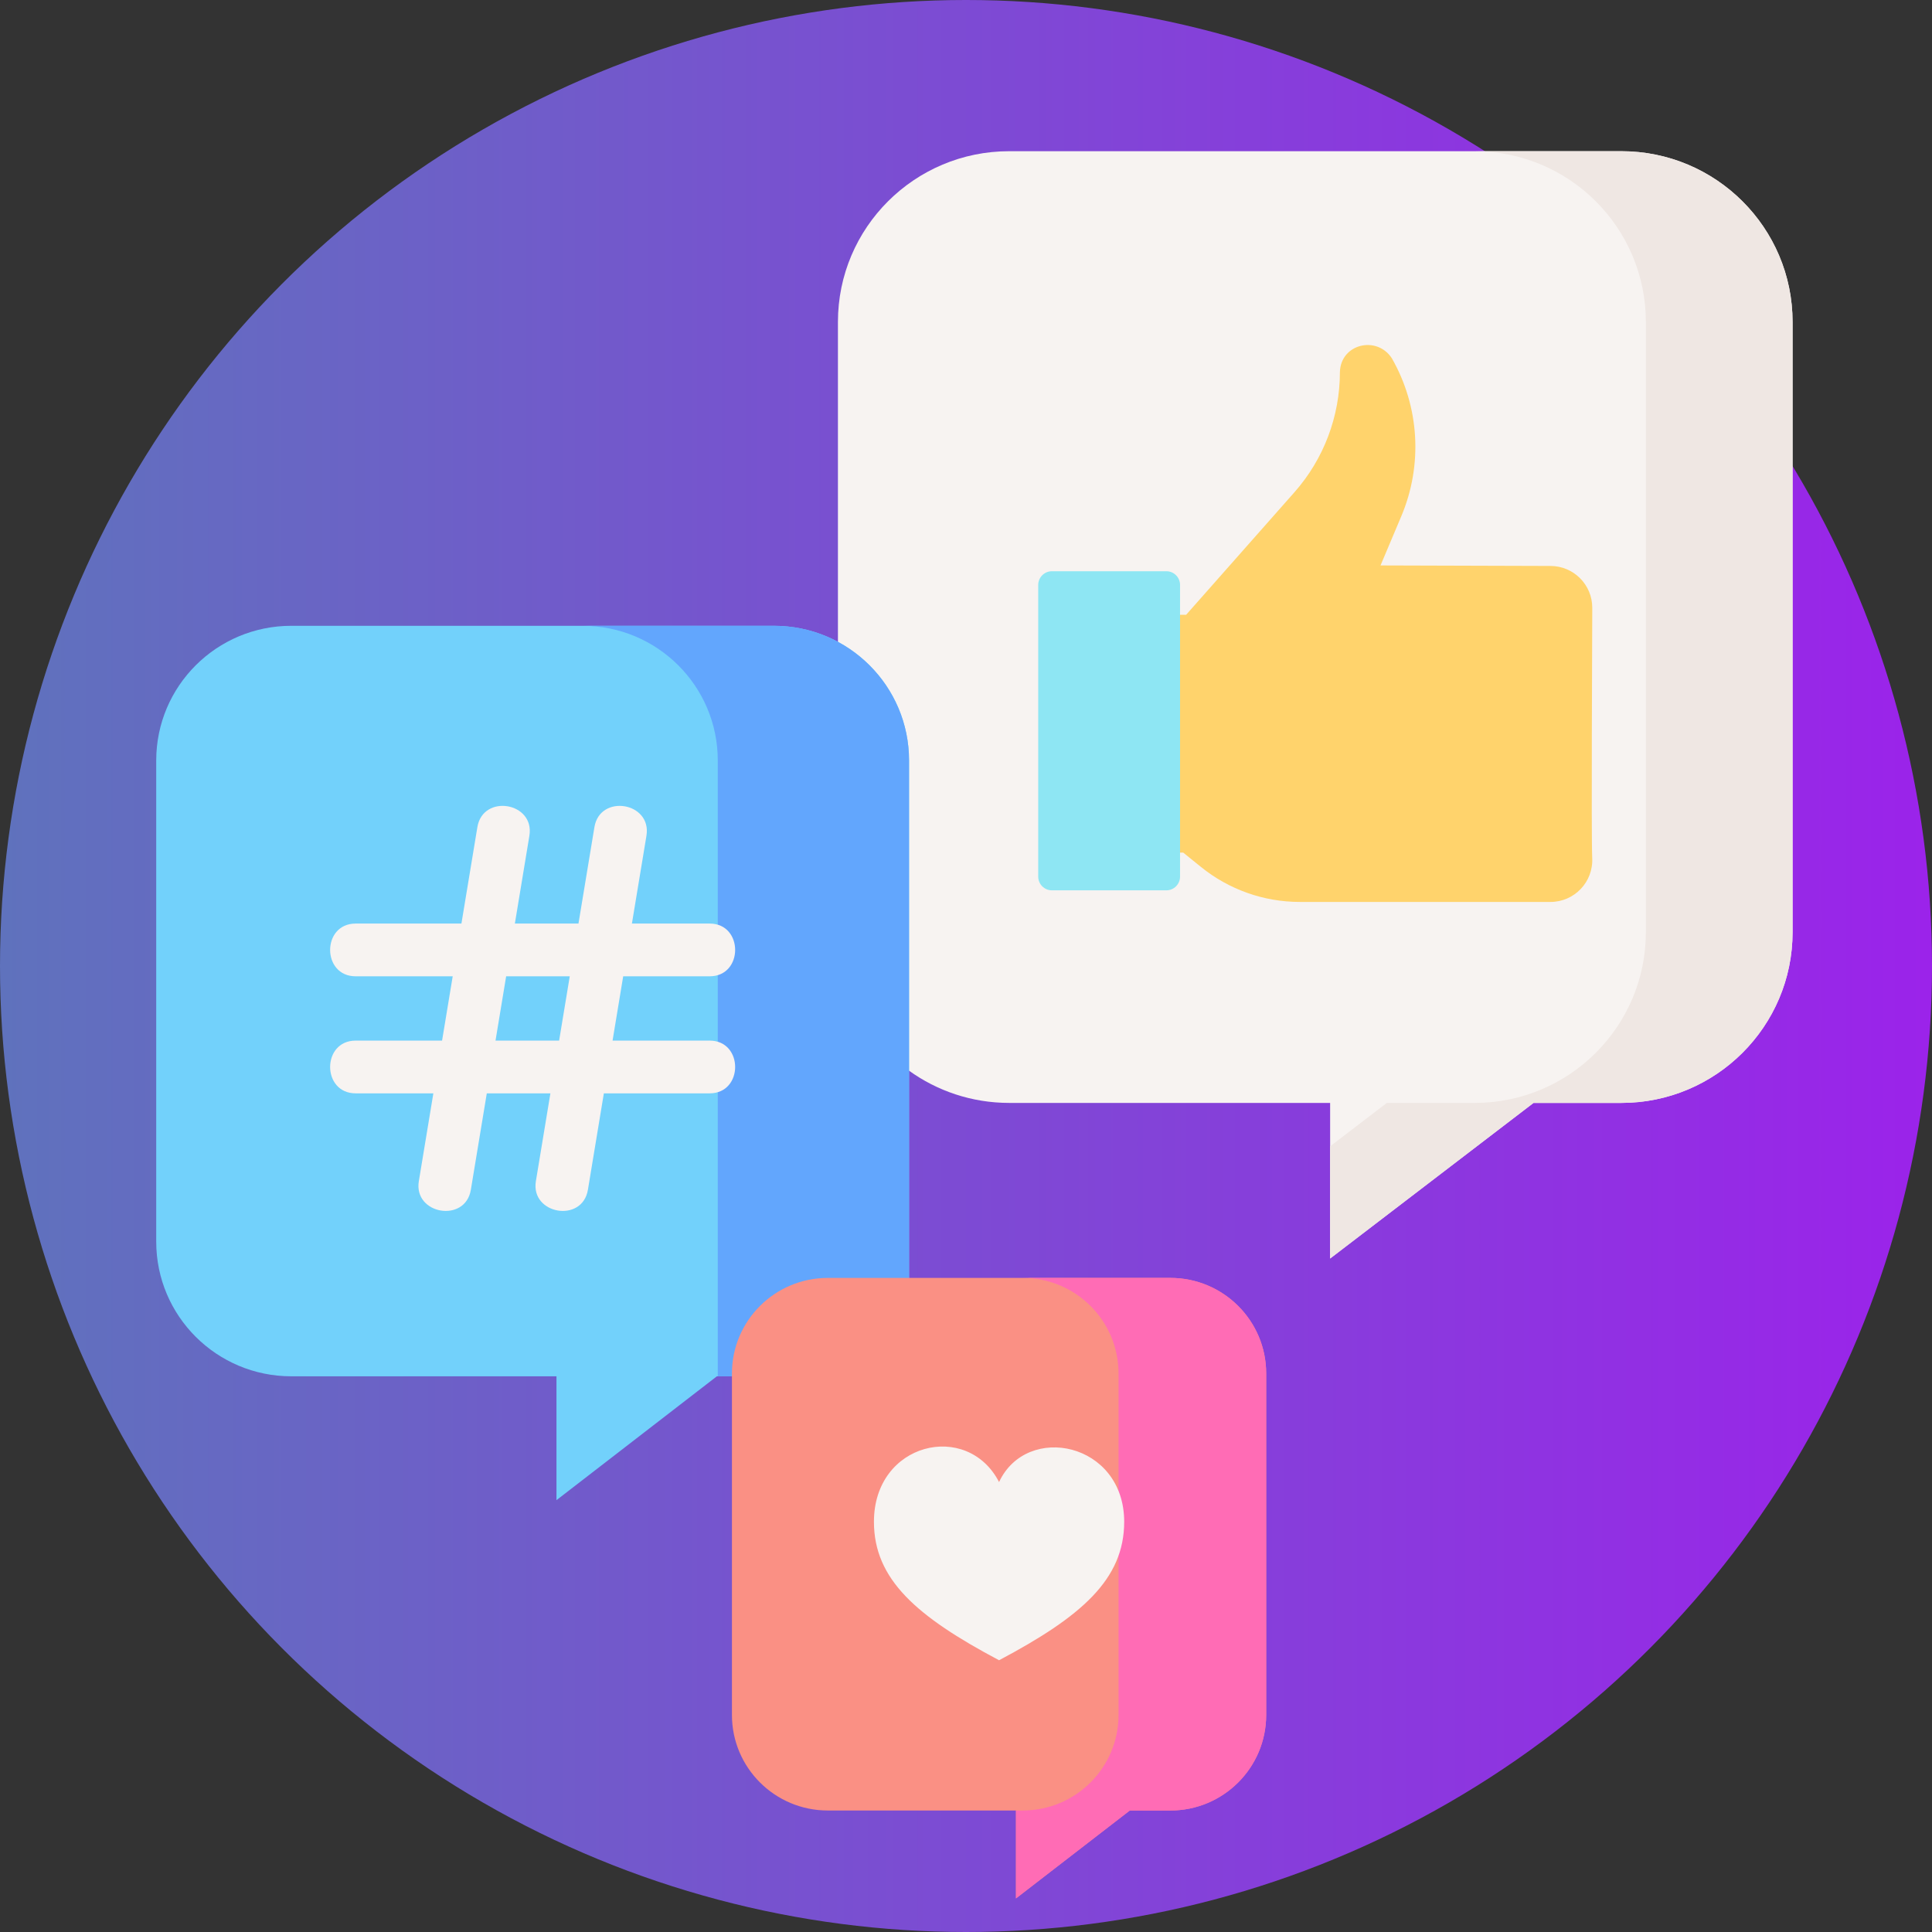
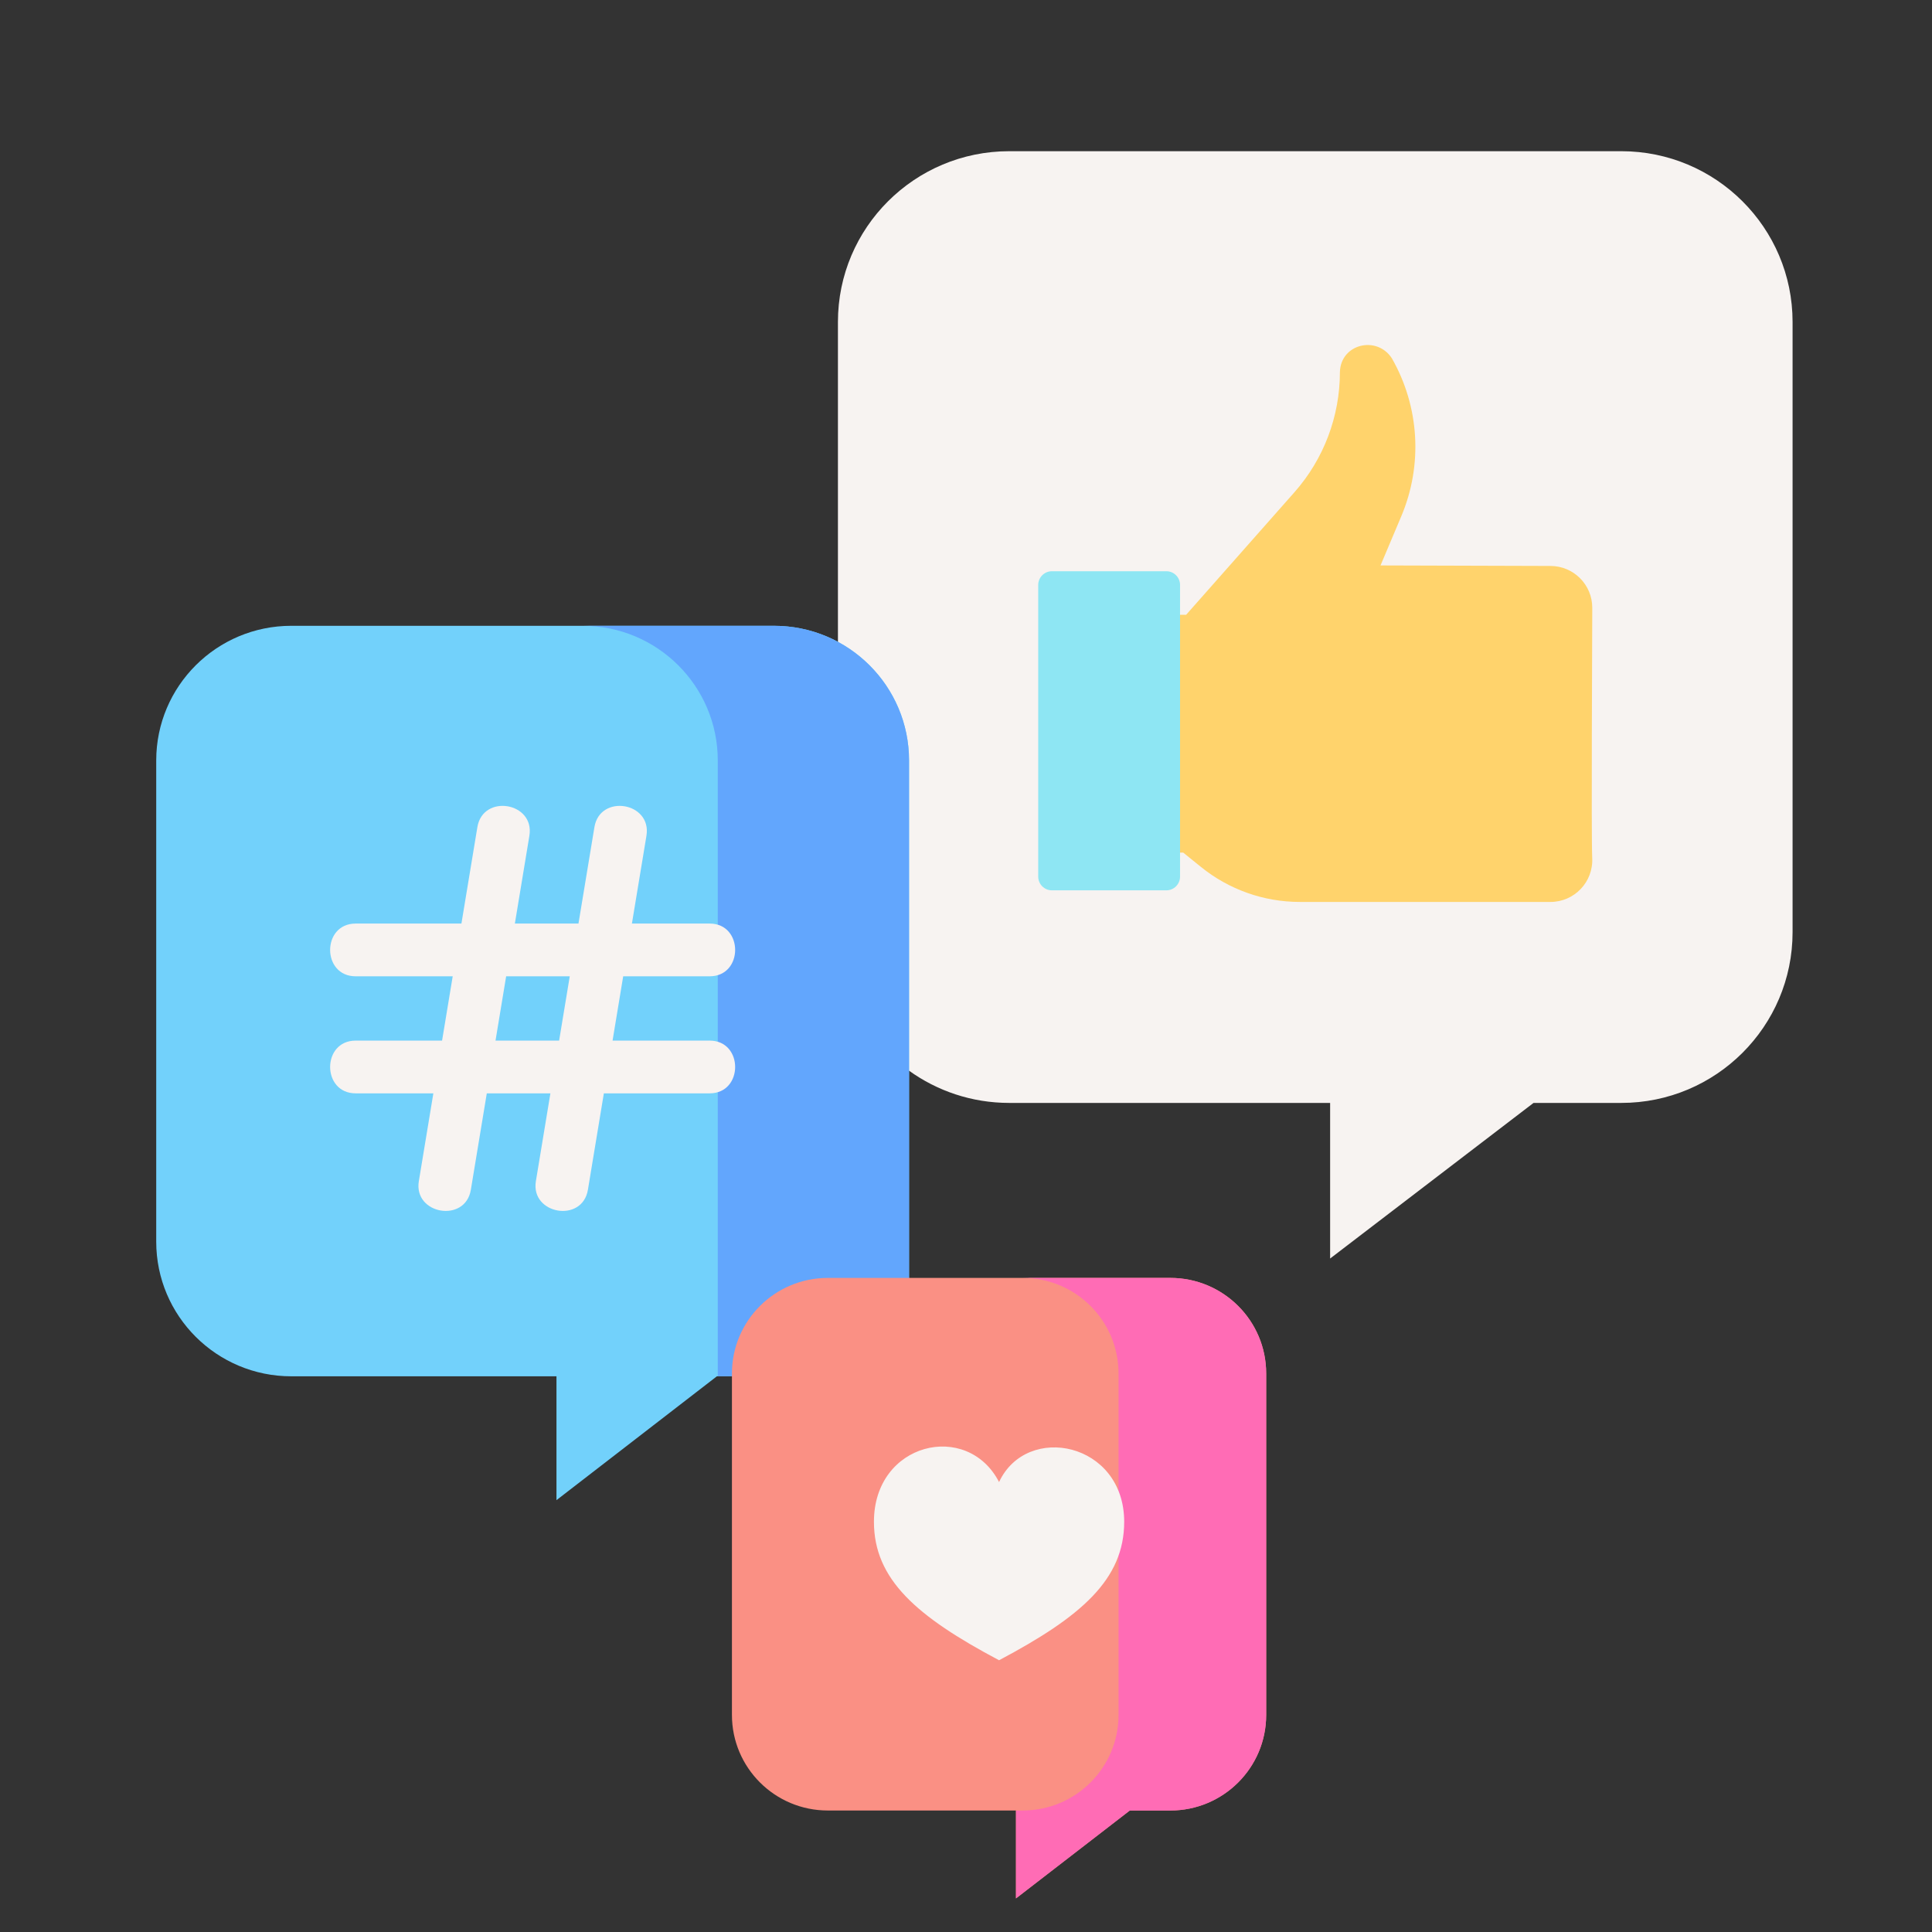
<svg xmlns="http://www.w3.org/2000/svg" width="115" height="115" viewBox="0 0 115 115" fill="none">
  <rect x="0" y="0" width="115" height="115" fill="#333333" stroke="none" />
-   <circle cx="57.5" cy="57.5" r="57.5" fill="url(#paint0_linear)" />
  <path d="M54.095 63.721C55.775 64.934 57.84 65.65 60.073 65.65H79.174V74.912L91.282 65.65H96.505C102.136 65.65 106.701 61.099 106.701 55.486V19.164C106.701 13.551 102.136 9 96.505 9H60.073C54.442 9 49.877 13.551 49.877 19.164V63.721H54.095Z" fill="#F7F3F1" />
-   <path d="M96.505 9H87.772C93.403 9 97.968 13.551 97.968 19.164V55.486C97.968 61.099 93.403 65.65 87.772 65.65H82.549L79.174 68.232V74.912L91.281 65.65H96.505C102.136 65.65 106.701 61.099 106.701 55.486V19.164C106.701 13.551 102.136 9 96.505 9V9Z" fill="#EFE7E3" />
  <path d="M70.432 50.752L71.483 51.602C73.149 52.951 75.228 53.687 77.371 53.687H92.29C93.704 53.687 94.843 52.507 94.775 51.078C94.712 49.74 94.778 37.551 94.778 36.176C94.778 34.802 93.664 33.688 92.29 33.688L82.174 33.657L83.412 30.724C84.699 27.676 84.491 24.202 82.85 21.329C81.96 19.954 79.799 20.46 79.756 22.151C79.756 24.782 78.796 27.321 77.055 29.294L70.605 36.593H68.253V50.751H70.432V50.752Z" fill="#FFD36C" />
  <path d="M69.425 52.996H62.614C62.164 52.996 61.799 52.631 61.799 52.181V34.818C61.799 34.368 62.164 34.002 62.614 34.002H69.425C69.876 34.002 70.241 34.367 70.241 34.818V52.181C70.24 52.631 69.876 52.996 69.425 52.996Z" fill="#8EE6F3" />
  <path d="M54.11 81.923V45.266C54.11 40.839 50.51 37.25 46.069 37.25H17.34C12.899 37.25 9.299 40.839 9.299 45.266V73.908C9.299 78.335 12.899 81.923 17.34 81.923H33.123V89.295L42.671 81.923H54.11Z" fill="#72D1FB" />
-   <path d="M46.07 37.25H34.684C39.125 37.25 42.725 40.839 42.725 45.266V81.923H54.11V45.266C54.11 40.839 50.51 37.25 46.07 37.25Z" fill="#62A6FD" />
+   <path d="M46.07 37.25H34.684C39.125 37.25 42.725 40.839 42.725 45.266V81.923H54.11V45.266C54.11 40.839 50.51 37.25 46.07 37.25" fill="#62A6FD" />
  <path d="M42.241 61.941H36.462L37.095 58.113H42.241C44.265 58.113 44.265 54.974 42.241 54.974H37.614L38.479 49.747C38.809 47.75 35.712 47.238 35.382 49.235L34.433 54.974H30.647L31.511 49.747C31.841 47.75 28.745 47.237 28.415 49.235L27.466 54.974H21.169C19.144 54.974 19.144 58.113 21.169 58.113H26.947L26.314 61.941H21.169C19.144 61.941 19.144 65.08 21.169 65.08H25.795L24.931 70.307C24.604 72.283 27.697 72.819 28.027 70.819L28.976 65.08H32.762L31.898 70.307C31.571 72.283 34.664 72.819 34.995 70.819L35.944 65.08H42.241C44.265 65.08 44.265 61.941 42.241 61.941ZM33.281 61.941H29.495L30.128 58.113H33.914L33.281 61.941Z" fill="#F7F3F1" />
  <path d="M69.662 76.066H49.274C46.123 76.066 43.568 78.613 43.568 81.754V102.08C43.568 105.221 46.123 107.768 49.274 107.768H60.474V113L67.25 107.768H69.662C72.814 107.768 75.368 105.222 75.368 102.08V81.754C75.368 78.613 72.814 76.066 69.662 76.066Z" fill="#FA9084" />
  <path d="M69.663 76.066H60.874C64.025 76.066 66.58 78.613 66.58 81.754V102.08C66.58 105.222 64.025 107.768 60.874 107.768H60.475V113L67.251 107.768H69.663C72.814 107.768 75.368 105.222 75.368 102.08V81.754C75.368 78.613 72.814 76.066 69.663 76.066Z" fill="#FF6CB5" />
  <path d="M59.468 98.824C64.375 96.223 66.916 94.01 66.916 90.581C66.916 85.852 61.123 84.67 59.468 88.217C57.577 84.552 52.02 85.853 52.02 90.581C52.02 94.01 54.562 96.223 59.468 98.824Z" fill="#F7F3F1" />
  <defs>
    <linearGradient id="paint0_linear" x1="0" y1="57.5" x2="115" y2="57.5" gradientUnits="userSpaceOnUse">
      <stop stop-color="#5F72BD" />
      <stop offset="1" stop-color="#9B23EA" />
    </linearGradient>
  </defs>
</svg>